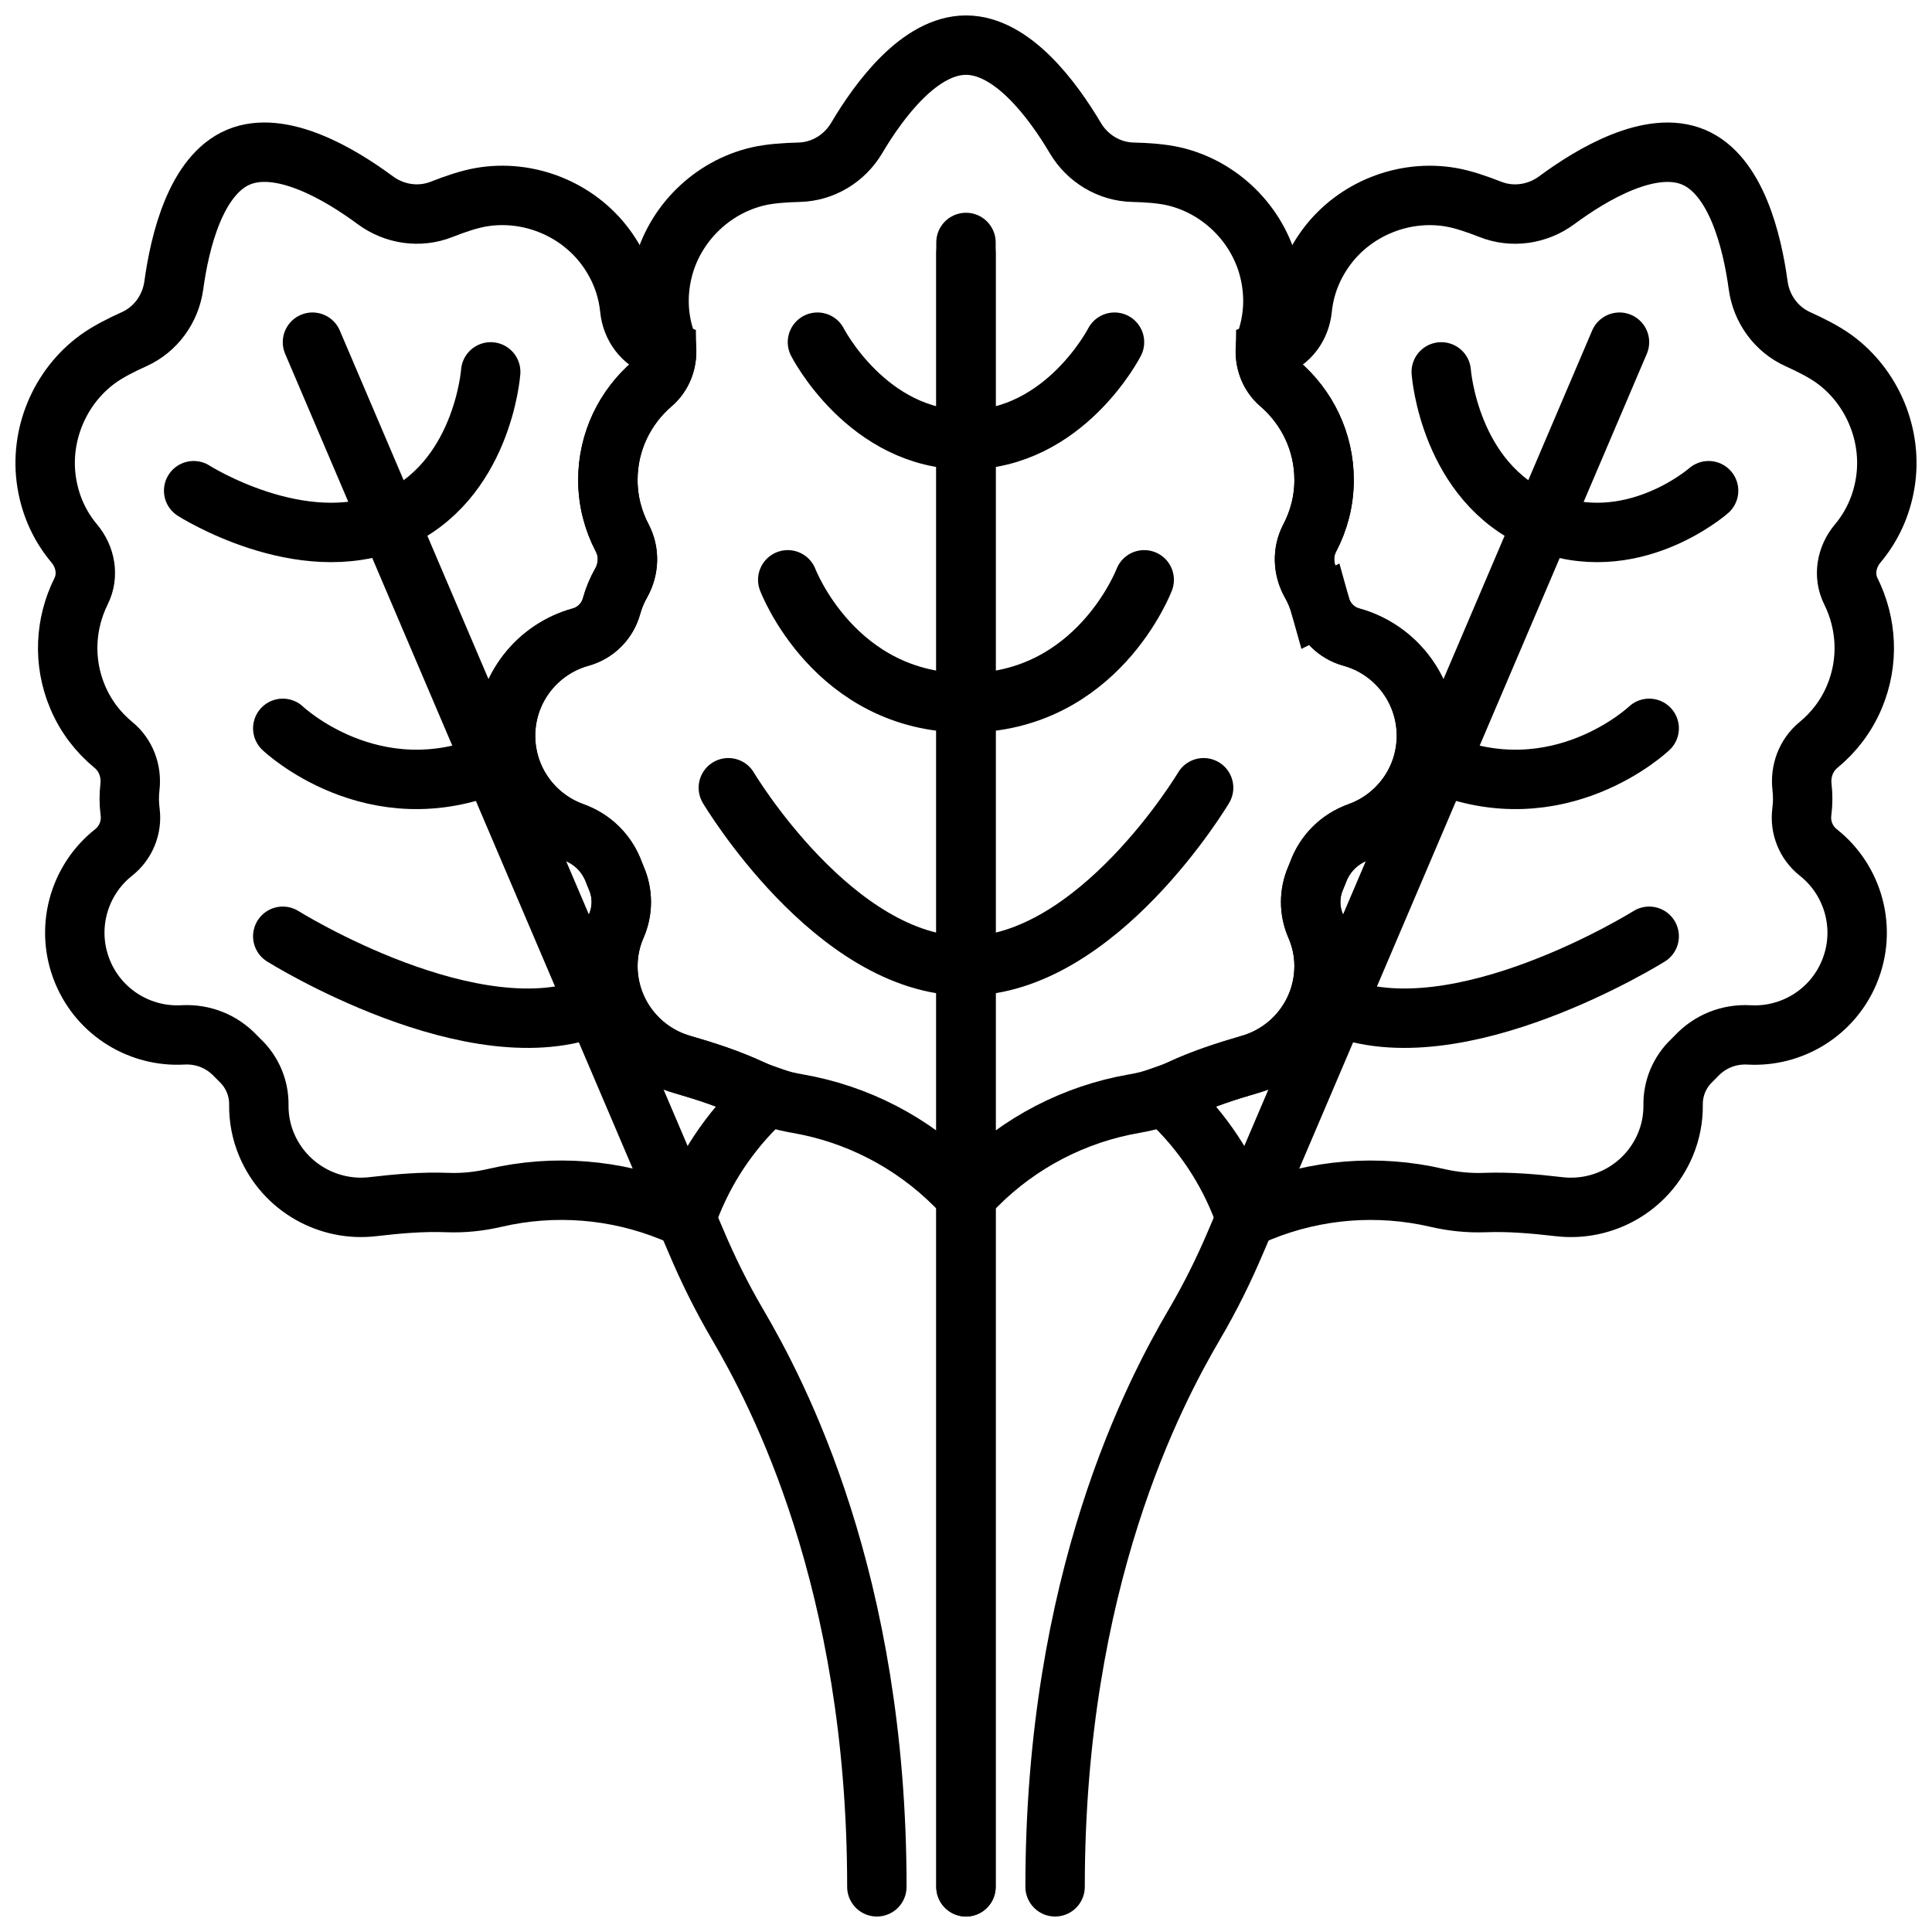
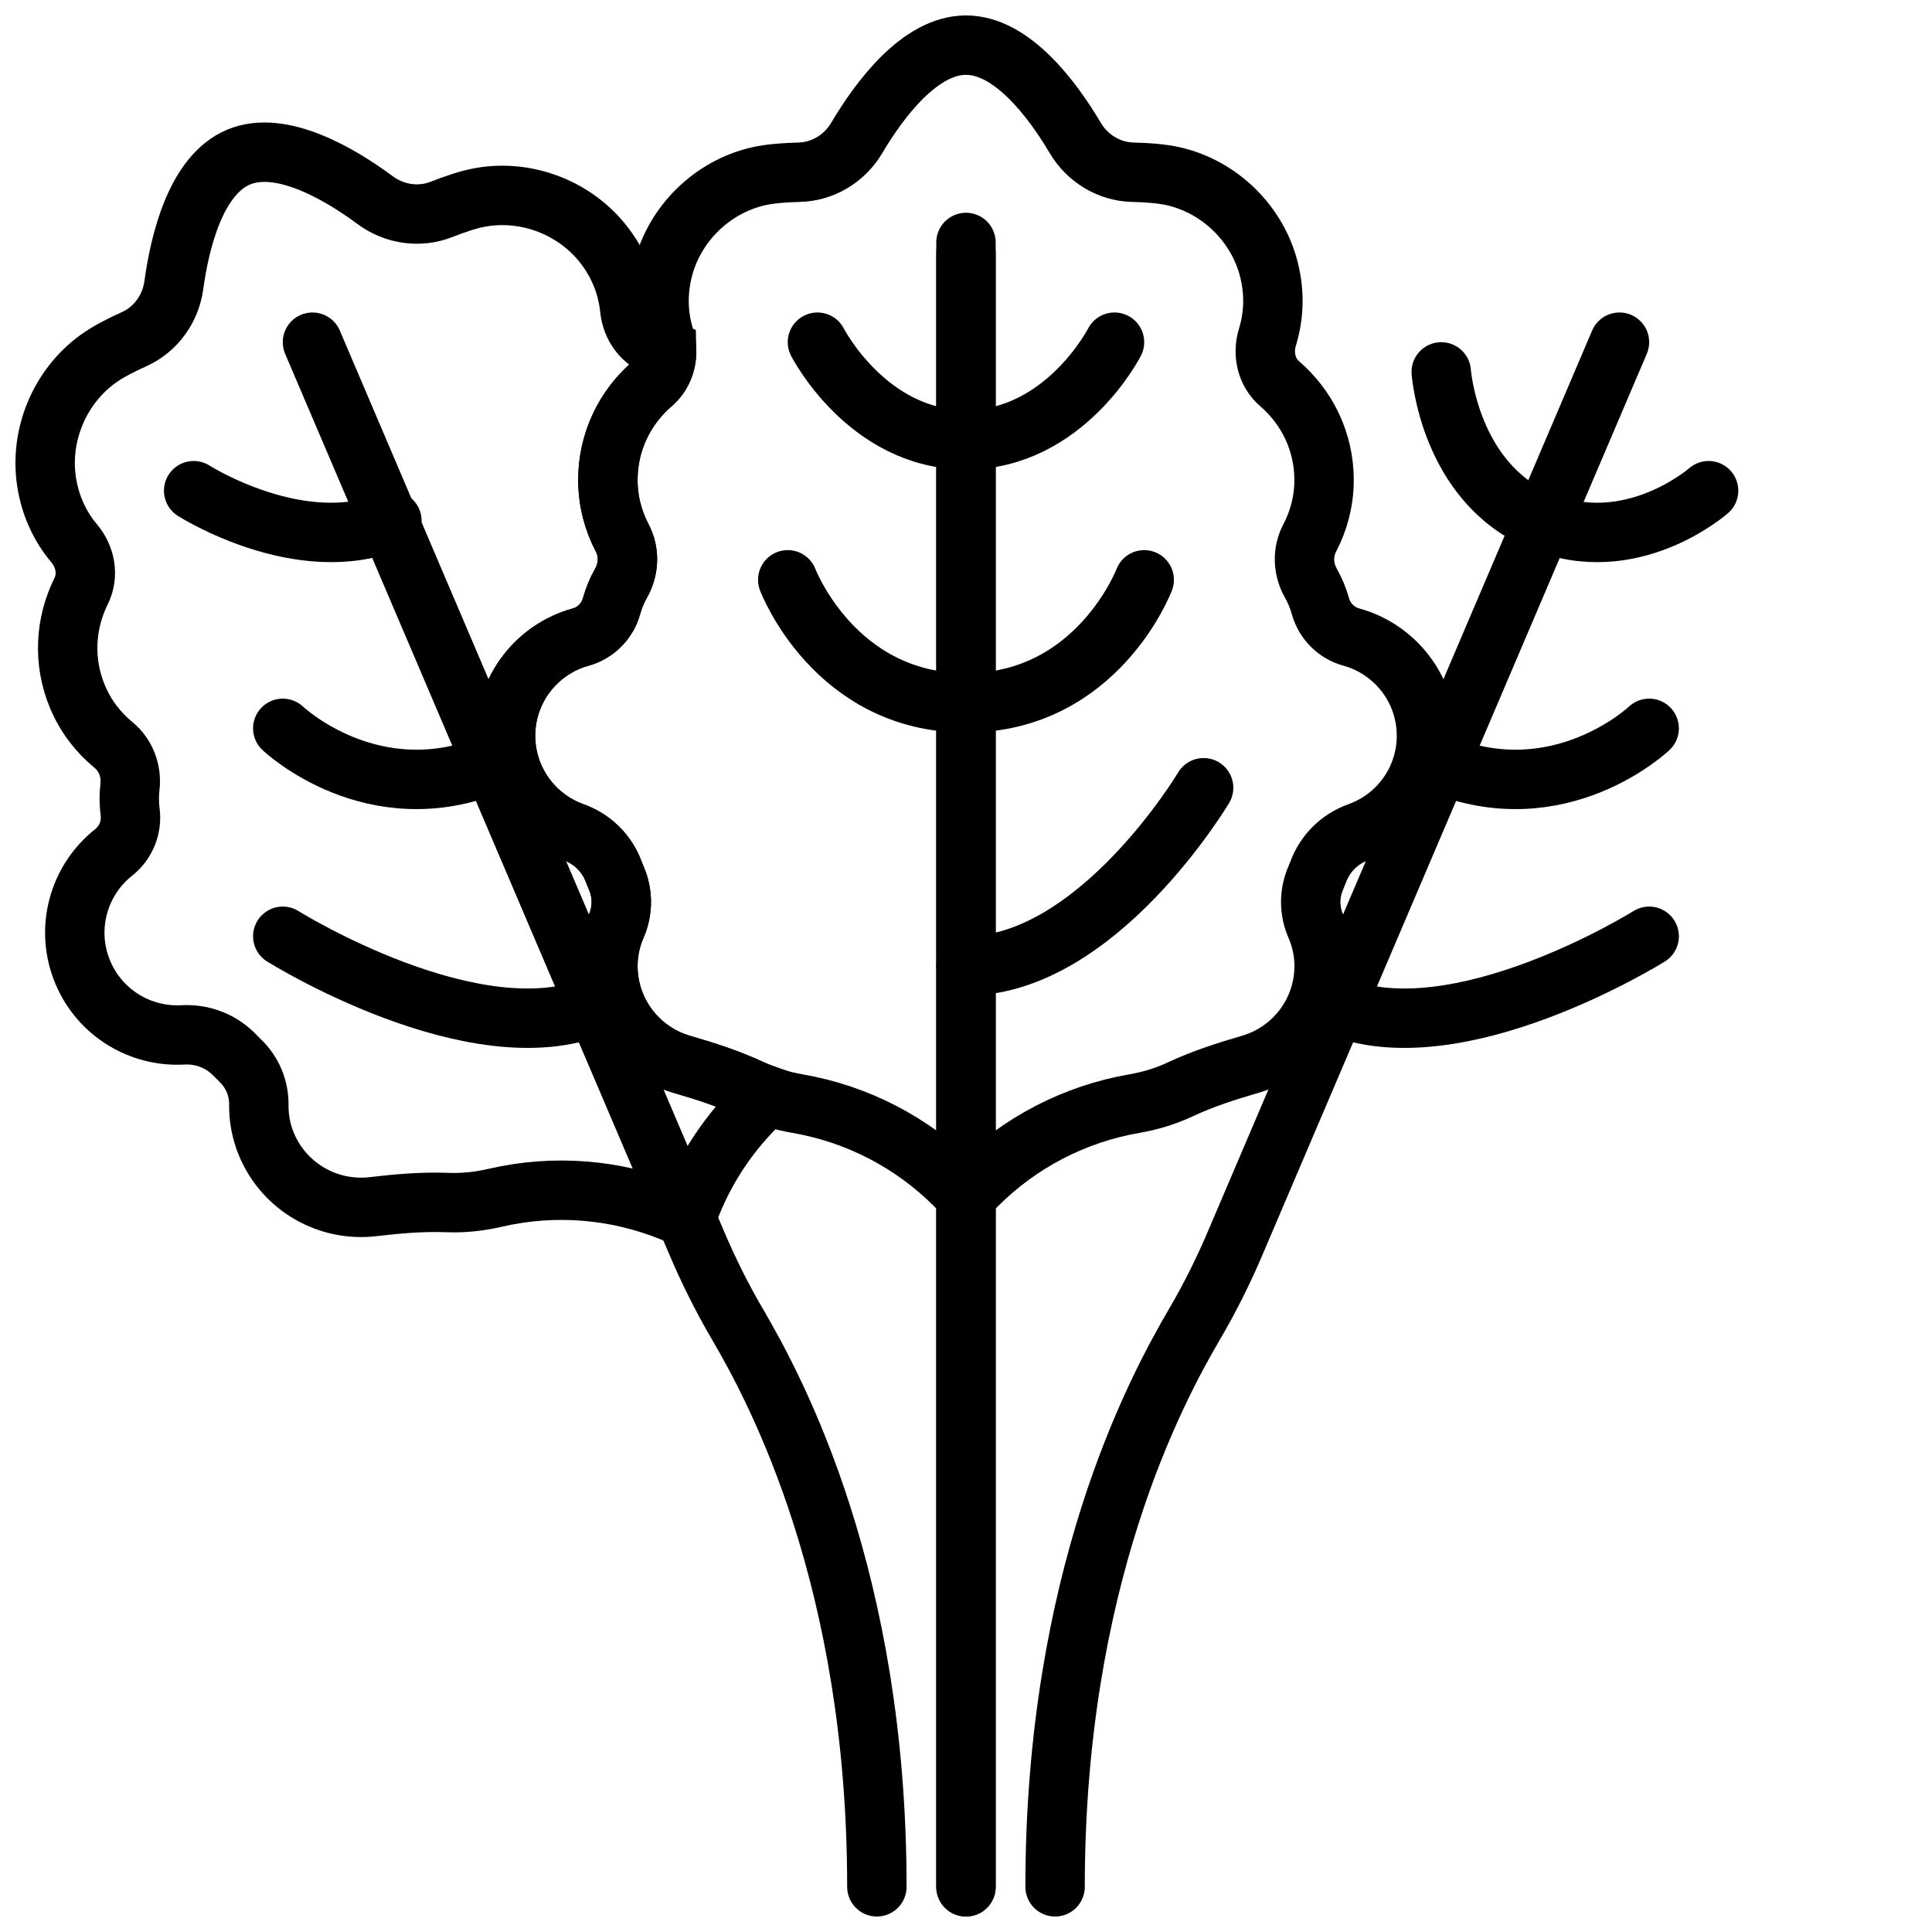
<svg xmlns="http://www.w3.org/2000/svg" width="800px" height="800px" version="1.1" viewBox="144 144 512 512">
  <defs>
    <clipPath id="u">
      <path d="m148.09 148.09h503.81v503.81h-503.81z" />
    </clipPath>
    <clipPath id="j">
      <path d="m392 200h16v451.9h-16z" />
    </clipPath>
    <clipPath id="g">
      <path d="m177 148.09h474.9v335.91h-474.9z" />
    </clipPath>
    <clipPath id="f">
      <path d="m177 148.09h474.9v404.91h-474.9z" />
    </clipPath>
    <clipPath id="e">
      <path d="m177 148.09h474.9v474.91h-474.9z" />
    </clipPath>
    <clipPath id="d">
      <path d="m148.09 148.09h474.91v335.91h-474.91z" />
    </clipPath>
    <clipPath id="c">
      <path d="m148.09 148.09h474.91v404.91h-474.91z" />
    </clipPath>
    <clipPath id="b">
-       <path d="m148.09 148.09h474.91v474.91h-474.91z" />
-     </clipPath>
+       </clipPath>
    <clipPath id="a">
      <path d="m200 148.09h451.9v503.81h-451.9z" />
    </clipPath>
    <clipPath id="t">
      <path d="m329 148.09h322.9v359.91h-322.9z" />
    </clipPath>
    <clipPath id="s">
      <path d="m302 148.09h349.9v425.91h-349.9z" />
    </clipPath>
    <clipPath id="r">
      <path d="m275 169h376.9v468h-376.9z" />
    </clipPath>
    <clipPath id="q">
      <path d="m303 148.09h348.9v356.91h-348.9z" />
    </clipPath>
    <clipPath id="p">
      <path d="m148.09 148.09h322.91v359.91h-322.91z" />
    </clipPath>
    <clipPath id="o">
      <path d="m148.09 148.09h349.91v425.91h-349.91z" />
    </clipPath>
    <clipPath id="n">
      <path d="m148.09 169h376.91v468h-376.91z" />
    </clipPath>
    <clipPath id="m">
-       <path d="m148.09 148.09h348.91v356.91h-348.91z" />
-     </clipPath>
+       </clipPath>
    <clipPath id="l">
-       <path d="m229 148.09h422.9v503.81h-422.9z" />
-     </clipPath>
+       </clipPath>
    <clipPath id="k">
      <path d="m148.09 148.09h422.91v503.81h-422.91z" />
    </clipPath>
    <clipPath id="i">
      <path d="m392 203h16v448.9h-16z" />
    </clipPath>
    <clipPath id="h">
      <path d="m148.09 148.09h451.91v503.81h-451.91z" />
    </clipPath>
  </defs>
  <g>
    <g clip-path="url(#u)">
-       <path transform="matrix(7.872 0 0 7.872 148.09 148.09)" d="m43.932 19.888c-0.076-0.274-0.184-0.534-0.322-0.777-0.265-0.468-0.29-1.04-0.04-1.516 0.307-0.585 0.485-1.248 0.485-1.956 0-1.299-0.582-2.454-1.494-3.239-0.446-0.384-0.586-1.004-0.413-1.567 0.212-0.691 0.255-1.454 0.057-2.256-0.383-1.553-1.647-2.797-3.205-3.159-0.397-0.092-0.907-0.129-1.377-0.139-0.804-0.018-1.533-0.462-1.943-1.153-0.755-1.275-2.121-3.126-3.679-3.126-1.559 0-2.925 1.851-3.68 3.126-0.41 0.692-1.139 1.135-1.943 1.153-0.47 0.011-0.98 0.047-1.377 0.139-1.559 0.362-2.822 1.606-3.206 3.159-0.198 0.802-0.156 1.565 0.057 2.256 0.173 0.563 0.034 1.183-0.413 1.567-0.913 0.785-1.494 1.94-1.494 3.239 0 0.708 0.178 1.37 0.485 1.956 0.25 0.477 0.225 1.048-0.04 1.516-0.137 0.242-0.246 0.503-0.322 0.777-0.139 0.505-0.536 0.902-1.041 1.041-1.455 0.401-2.526 1.736-2.526 3.321 0 1.495 0.952 2.767 2.283 3.244 0.642 0.23 1.132 0.714 1.367 1.354 0.023 0.064 0.049 0.127 0.076 0.189 0.227 0.519 0.227 1.104 0 1.622-0.18 0.411-0.281 0.863-0.281 1.342 0 1.568 1.047 2.891 2.481 3.308 0.808 0.235 1.607 0.492 2.369 0.849 0.489 0.229 1.008 0.386 1.539 0.477 2.006 0.347 3.856 1.306 5.296 2.745l0.37 0.37 0.371-0.371c1.44-1.44 3.29-2.399 5.296-2.745 0.532-0.092 1.051-0.249 1.539-0.477 0.762-0.357 1.561-0.614 2.369-0.849 1.433-0.417 2.481-1.74 2.481-3.308 0-0.478-0.102-0.93-0.281-1.342-0.227-0.519-0.227-1.104 0-1.622 0.027-0.062 0.052-0.125 0.076-0.189 0.235-0.64 0.725-1.124 1.367-1.354 1.331-0.477 2.283-1.749 2.283-3.244 0-1.585-1.07-2.92-2.527-3.321-0.506-0.138-0.903-0.535-1.043-1.04z" fill="none" stroke="#000000" stroke-miterlimit="10" stroke-width="2" />
+       <path transform="matrix(7.872 0 0 7.872 148.09 148.09)" d="m43.932 19.888c-0.076-0.274-0.184-0.534-0.322-0.777-0.265-0.468-0.29-1.04-0.04-1.516 0.307-0.585 0.485-1.248 0.485-1.956 0-1.299-0.582-2.454-1.494-3.239-0.446-0.384-0.586-1.004-0.413-1.567 0.212-0.691 0.255-1.454 0.057-2.256-0.383-1.553-1.647-2.797-3.205-3.159-0.397-0.092-0.907-0.129-1.377-0.139-0.804-0.018-1.533-0.462-1.943-1.153-0.755-1.275-2.121-3.126-3.679-3.126-1.559 0-2.925 1.851-3.68 3.126-0.41 0.692-1.139 1.135-1.943 1.153-0.47 0.011-0.98 0.047-1.377 0.139-1.559 0.362-2.822 1.606-3.206 3.159-0.198 0.802-0.156 1.565 0.057 2.256 0.173 0.563 0.034 1.183-0.413 1.567-0.913 0.785-1.494 1.94-1.494 3.239 0 0.708 0.178 1.37 0.485 1.956 0.25 0.477 0.225 1.048-0.04 1.516-0.137 0.242-0.246 0.503-0.322 0.777-0.139 0.505-0.536 0.902-1.041 1.041-1.455 0.401-2.526 1.736-2.526 3.321 0 1.495 0.952 2.767 2.283 3.244 0.642 0.23 1.132 0.714 1.367 1.354 0.023 0.064 0.049 0.127 0.076 0.189 0.227 0.519 0.227 1.104 0 1.622-0.18 0.411-0.281 0.863-0.281 1.342 0 1.568 1.047 2.891 2.481 3.308 0.808 0.235 1.607 0.492 2.369 0.849 0.489 0.229 1.008 0.386 1.539 0.477 2.006 0.347 3.856 1.306 5.296 2.745l0.37 0.37 0.371-0.371c1.44-1.44 3.29-2.399 5.296-2.745 0.532-0.092 1.051-0.249 1.539-0.477 0.762-0.357 1.561-0.614 2.369-0.849 1.433-0.417 2.481-1.74 2.481-3.308 0-0.478-0.102-0.93-0.281-1.342-0.227-0.519-0.227-1.104 0-1.622 0.027-0.062 0.052-0.125 0.076-0.189 0.235-0.64 0.725-1.124 1.367-1.354 1.331-0.477 2.283-1.749 2.283-3.244 0-1.585-1.07-2.92-2.527-3.321-0.506-0.138-0.903-0.535-1.043-1.04" fill="none" stroke="#000000" stroke-miterlimit="10" stroke-width="2" />
    </g>
    <g clip-path="url(#j)">
      <path transform="matrix(7.872 0 0 7.872 148.09 148.09)" d="m32 7.643v55.357" fill="none" stroke="#000000" stroke-linecap="round" stroke-miterlimit="10" stroke-width="2" />
    </g>
    <g clip-path="url(#g)">
      <path transform="matrix(7.872 0 0 7.872 148.09 148.09)" d="m37 11s-1.679 3.286-5 3.286" fill="none" stroke="#000000" stroke-linecap="round" stroke-miterlimit="10" stroke-width="2" />
    </g>
    <g clip-path="url(#f)">
      <path transform="matrix(7.872 0 0 7.872 148.09 148.09)" d="m38 19s-1.571 4.143-6 4.143" fill="none" stroke="#000000" stroke-linecap="round" stroke-miterlimit="10" stroke-width="2" />
    </g>
    <g clip-path="url(#e)">
      <path transform="matrix(7.872 0 0 7.872 148.09 148.09)" d="m40 26s-3.571 6-8 6" fill="none" stroke="#000000" stroke-linecap="round" stroke-miterlimit="10" stroke-width="2" />
    </g>
    <g clip-path="url(#d)">
      <path transform="matrix(7.872 0 0 7.872 148.09 148.09)" d="m27 11s1.679 3.286 5 3.286" fill="none" stroke="#000000" stroke-linecap="round" stroke-miterlimit="10" stroke-width="2" />
    </g>
    <g clip-path="url(#c)">
      <path transform="matrix(7.872 0 0 7.872 148.09 148.09)" d="m26 19s1.571 4.143 6 4.143" fill="none" stroke="#000000" stroke-linecap="round" stroke-miterlimit="10" stroke-width="2" />
    </g>
    <g clip-path="url(#b)">
      <path transform="matrix(7.872 0 0 7.872 148.09 148.09)" d="m24 26s3.571 6 8 6" fill="none" stroke="#000000" stroke-linecap="round" stroke-miterlimit="10" stroke-width="2" />
    </g>
    <g clip-path="url(#a)">
      <path transform="matrix(7.872 0 0 7.872 148.09 148.09)" d="m54 11-12.9 30.242c-0.409 0.969-0.872 1.906-1.404 2.813-1.346 2.296-4.696 8.611-4.696 18.945" fill="none" stroke="#000000" stroke-linecap="round" stroke-miterlimit="10" stroke-width="2" />
    </g>
    <g clip-path="url(#t)">
      <path transform="matrix(7.872 0 0 7.872 148.09 148.09)" d="m57 16s-2.614 2.304-5.674 1.012" fill="none" stroke="#000000" stroke-linecap="round" stroke-miterlimit="10" stroke-width="2" />
    </g>
    <g clip-path="url(#s)">
      <path transform="matrix(7.872 0 0 7.872 148.09 148.09)" d="m55 24s-3.038 2.894-7.118 1.172" fill="none" stroke="#000000" stroke-linecap="round" stroke-miterlimit="10" stroke-width="2" />
    </g>
    <g clip-path="url(#r)">
      <path transform="matrix(7.872 0 0 7.872 148.09 148.09)" d="m55 31s-6.482 4.055-10.562 2.332" fill="none" stroke="#000000" stroke-linecap="round" stroke-miterlimit="10" stroke-width="2" />
    </g>
    <g clip-path="url(#q)">
      <path transform="matrix(7.872 0 0 7.872 148.09 148.09)" d="m48 12s0.266 3.721 3.326 5.012" fill="none" stroke="#000000" stroke-linecap="round" stroke-miterlimit="10" stroke-width="2" />
    </g>
    <g clip-path="url(#p)">
      <path transform="matrix(7.872 0 0 7.872 148.09 148.09)" d="m6 16s3.614 2.304 6.674 1.012" fill="none" stroke="#000000" stroke-linecap="round" stroke-miterlimit="10" stroke-width="2" />
    </g>
    <g clip-path="url(#o)">
      <path transform="matrix(7.872 0 0 7.872 148.09 148.09)" d="m9 24s3.038 2.894 7.118 1.172" fill="none" stroke="#000000" stroke-linecap="round" stroke-miterlimit="10" stroke-width="2" />
    </g>
    <g clip-path="url(#n)">
      <path transform="matrix(7.872 0 0 7.872 148.09 148.09)" d="m9 31s6.482 4.055 10.562 2.332" fill="none" stroke="#000000" stroke-linecap="round" stroke-miterlimit="10" stroke-width="2" />
    </g>
    <g clip-path="url(#m)">
-       <path transform="matrix(7.872 0 0 7.872 148.09 148.09)" d="m16 12s-0.266 3.721-3.326 5.012" fill="none" stroke="#000000" stroke-linecap="round" stroke-miterlimit="10" stroke-width="2" />
-     </g>
+       </g>
    <g clip-path="url(#l)">
-       <path transform="matrix(7.872 0 0 7.872 148.09 148.09)" d="m62.949 15.722c0.251-1.58-0.43-3.217-1.725-4.157-0.33-0.239-0.786-0.471-1.214-0.664-0.733-0.329-1.233-1.021-1.341-1.818-0.2-1.468-0.738-3.705-2.175-4.311-1.436-0.606-3.414 0.568-4.606 1.449-0.647 0.478-1.491 0.603-2.238 0.307-0.437-0.173-0.921-0.338-1.323-0.407-1.577-0.273-3.224 0.382-4.182 1.664-0.494 0.662-0.752 1.381-0.825 2.1-0.059 0.586-0.429 1.103-0.989 1.283-0.087 0.028-0.165 0.077-0.25 0.11-0.008 0.424 0.152 0.838 0.482 1.122 0.913 0.785 1.494 1.94 1.494 3.239 0 0.708-0.178 1.37-0.485 1.956-0.25 0.477-0.225 1.048 0.04 1.516 0.137 0.242 0.246 0.502 0.322 0.777 0.139 0.505 0.536 0.902 1.041 1.041 1.454 0.4 2.524 1.735 2.524 3.321 0 1.495-0.952 2.767-2.283 3.244-0.642 0.23-1.132 0.714-1.367 1.354-0.024 0.064-0.049 0.126-0.076 0.189-0.227 0.519-0.227 1.104 0 1.622 0.179 0.411 0.281 0.863 0.281 1.342 0 1.568-1.047 2.891-2.481 3.308-0.808 0.235-1.607 0.492-2.369 0.848-0.173 0.081-0.354 0.142-0.533 0.205 1.11 0.996 1.988 2.231 2.555 3.625l0.197 0.486 0.485-0.197c1.886-0.767 3.964-0.931 5.947-0.47 0.525 0.122 1.064 0.179 1.603 0.159 0.841-0.032 1.677 0.042 2.513 0.139 1.482 0.173 2.962-0.638 3.572-2.083 0.186-0.441 0.268-0.897 0.263-1.345-0.007-0.566 0.22-1.105 0.631-1.495 0.049-0.047 0.097-0.095 0.143-0.144 0.466-0.498 1.105-0.754 1.786-0.716 1.411 0.078 2.783-0.724 3.364-2.101 0.616-1.46 0.149-3.106-1.037-4.042-0.411-0.325-0.622-0.845-0.554-1.364 0.037-0.282 0.038-0.564 0.006-0.84-0.062-0.535 0.137-1.071 0.553-1.413 0.511-0.42 0.932-0.961 1.208-1.613 0.505-1.197 0.418-2.487-0.117-3.565-0.262-0.527-0.149-1.153 0.229-1.604 0.465-0.554 0.801-1.241 0.931-2.056z" fill="none" stroke="#000000" stroke-miterlimit="10" stroke-width="2" />
-     </g>
+       </g>
    <g clip-path="url(#k)">
      <path transform="matrix(7.872 0 0 7.872 148.09 148.09)" d="m24.794 36.156c-0.762-0.357-1.561-0.614-2.369-0.848-1.433-0.417-2.481-1.74-2.481-3.308 0-0.478 0.102-0.931 0.281-1.342 0.227-0.519 0.227-1.104 0-1.622-0.027-0.062-0.052-0.125-0.076-0.189-0.235-0.64-0.725-1.124-1.367-1.354-1.331-0.477-2.283-1.749-2.283-3.244 0-1.585 1.07-2.919 2.527-3.321 0.505-0.139 0.901-0.536 1.041-1.041 0.076-0.274 0.184-0.534 0.322-0.777 0.265-0.468 0.29-1.04 0.04-1.516-0.307-0.585-0.485-1.248-0.485-1.956 0-1.299 0.581-2.454 1.494-3.239 0.33-0.284 0.49-0.698 0.482-1.122-0.085-0.033-0.163-0.082-0.25-0.11-0.561-0.18-0.93-0.697-0.989-1.283-0.073-0.719-0.331-1.439-0.825-2.1-0.957-1.282-2.605-1.937-4.182-1.664-0.401 0.069-0.886 0.234-1.323 0.407-0.748 0.296-1.592 0.171-2.238-0.307-1.192-0.881-3.17-2.055-4.606-1.449-1.436 0.607-1.974 2.844-2.175 4.312-0.109 0.797-0.608 1.489-1.341 1.818-0.429 0.192-0.885 0.425-1.214 0.664-1.295 0.94-1.976 2.577-1.725 4.157 0.129 0.816 0.465 1.503 0.93 2.056 0.378 0.451 0.491 1.076 0.229 1.604-0.535 1.078-0.622 2.368-0.117 3.565 0.275 0.652 0.697 1.194 1.208 1.613 0.416 0.342 0.615 0.878 0.553 1.413-0.032 0.276-0.031 0.558 0.006 0.84 0.068 0.519-0.143 1.039-0.554 1.364-1.187 0.937-1.653 2.582-1.037 4.042 0.581 1.377 1.953 2.179 3.364 2.101 0.681-0.038 1.32 0.218 1.786 0.716 0.046 0.05 0.094 0.098 0.143 0.144 0.41 0.39 0.638 0.929 0.631 1.495-0.005 0.449 0.077 0.905 0.263 1.345 0.61 1.444 2.089 2.256 3.572 2.083 0.836-0.098 1.672-0.172 2.513-0.139 0.539 0.021 1.078-0.036 1.603-0.159 1.983-0.461 4.061-0.297 5.947 0.47l0.485 0.197 0.197-0.486c0.567-1.394 1.445-2.63 2.555-3.625-0.18-0.064-0.361-0.125-0.534-0.205z" fill="none" stroke="#000000" stroke-miterlimit="10" stroke-width="2" />
    </g>
    <g clip-path="url(#i)">
      <path transform="matrix(7.872 0 0 7.872 148.09 148.09)" d="m32 8v55" fill="none" stroke="#000000" stroke-linecap="round" stroke-miterlimit="10" stroke-width="2" />
    </g>
    <g clip-path="url(#h)">
      <path transform="matrix(7.872 0 0 7.872 148.09 148.09)" d="m10 11 12.9 30.242c0.409 0.969 0.872 1.906 1.404 2.813 1.346 2.296 4.696 8.611 4.696 18.945" fill="none" stroke="#000000" stroke-linecap="round" stroke-miterlimit="10" stroke-width="2" />
    </g>
  </g>
</svg>